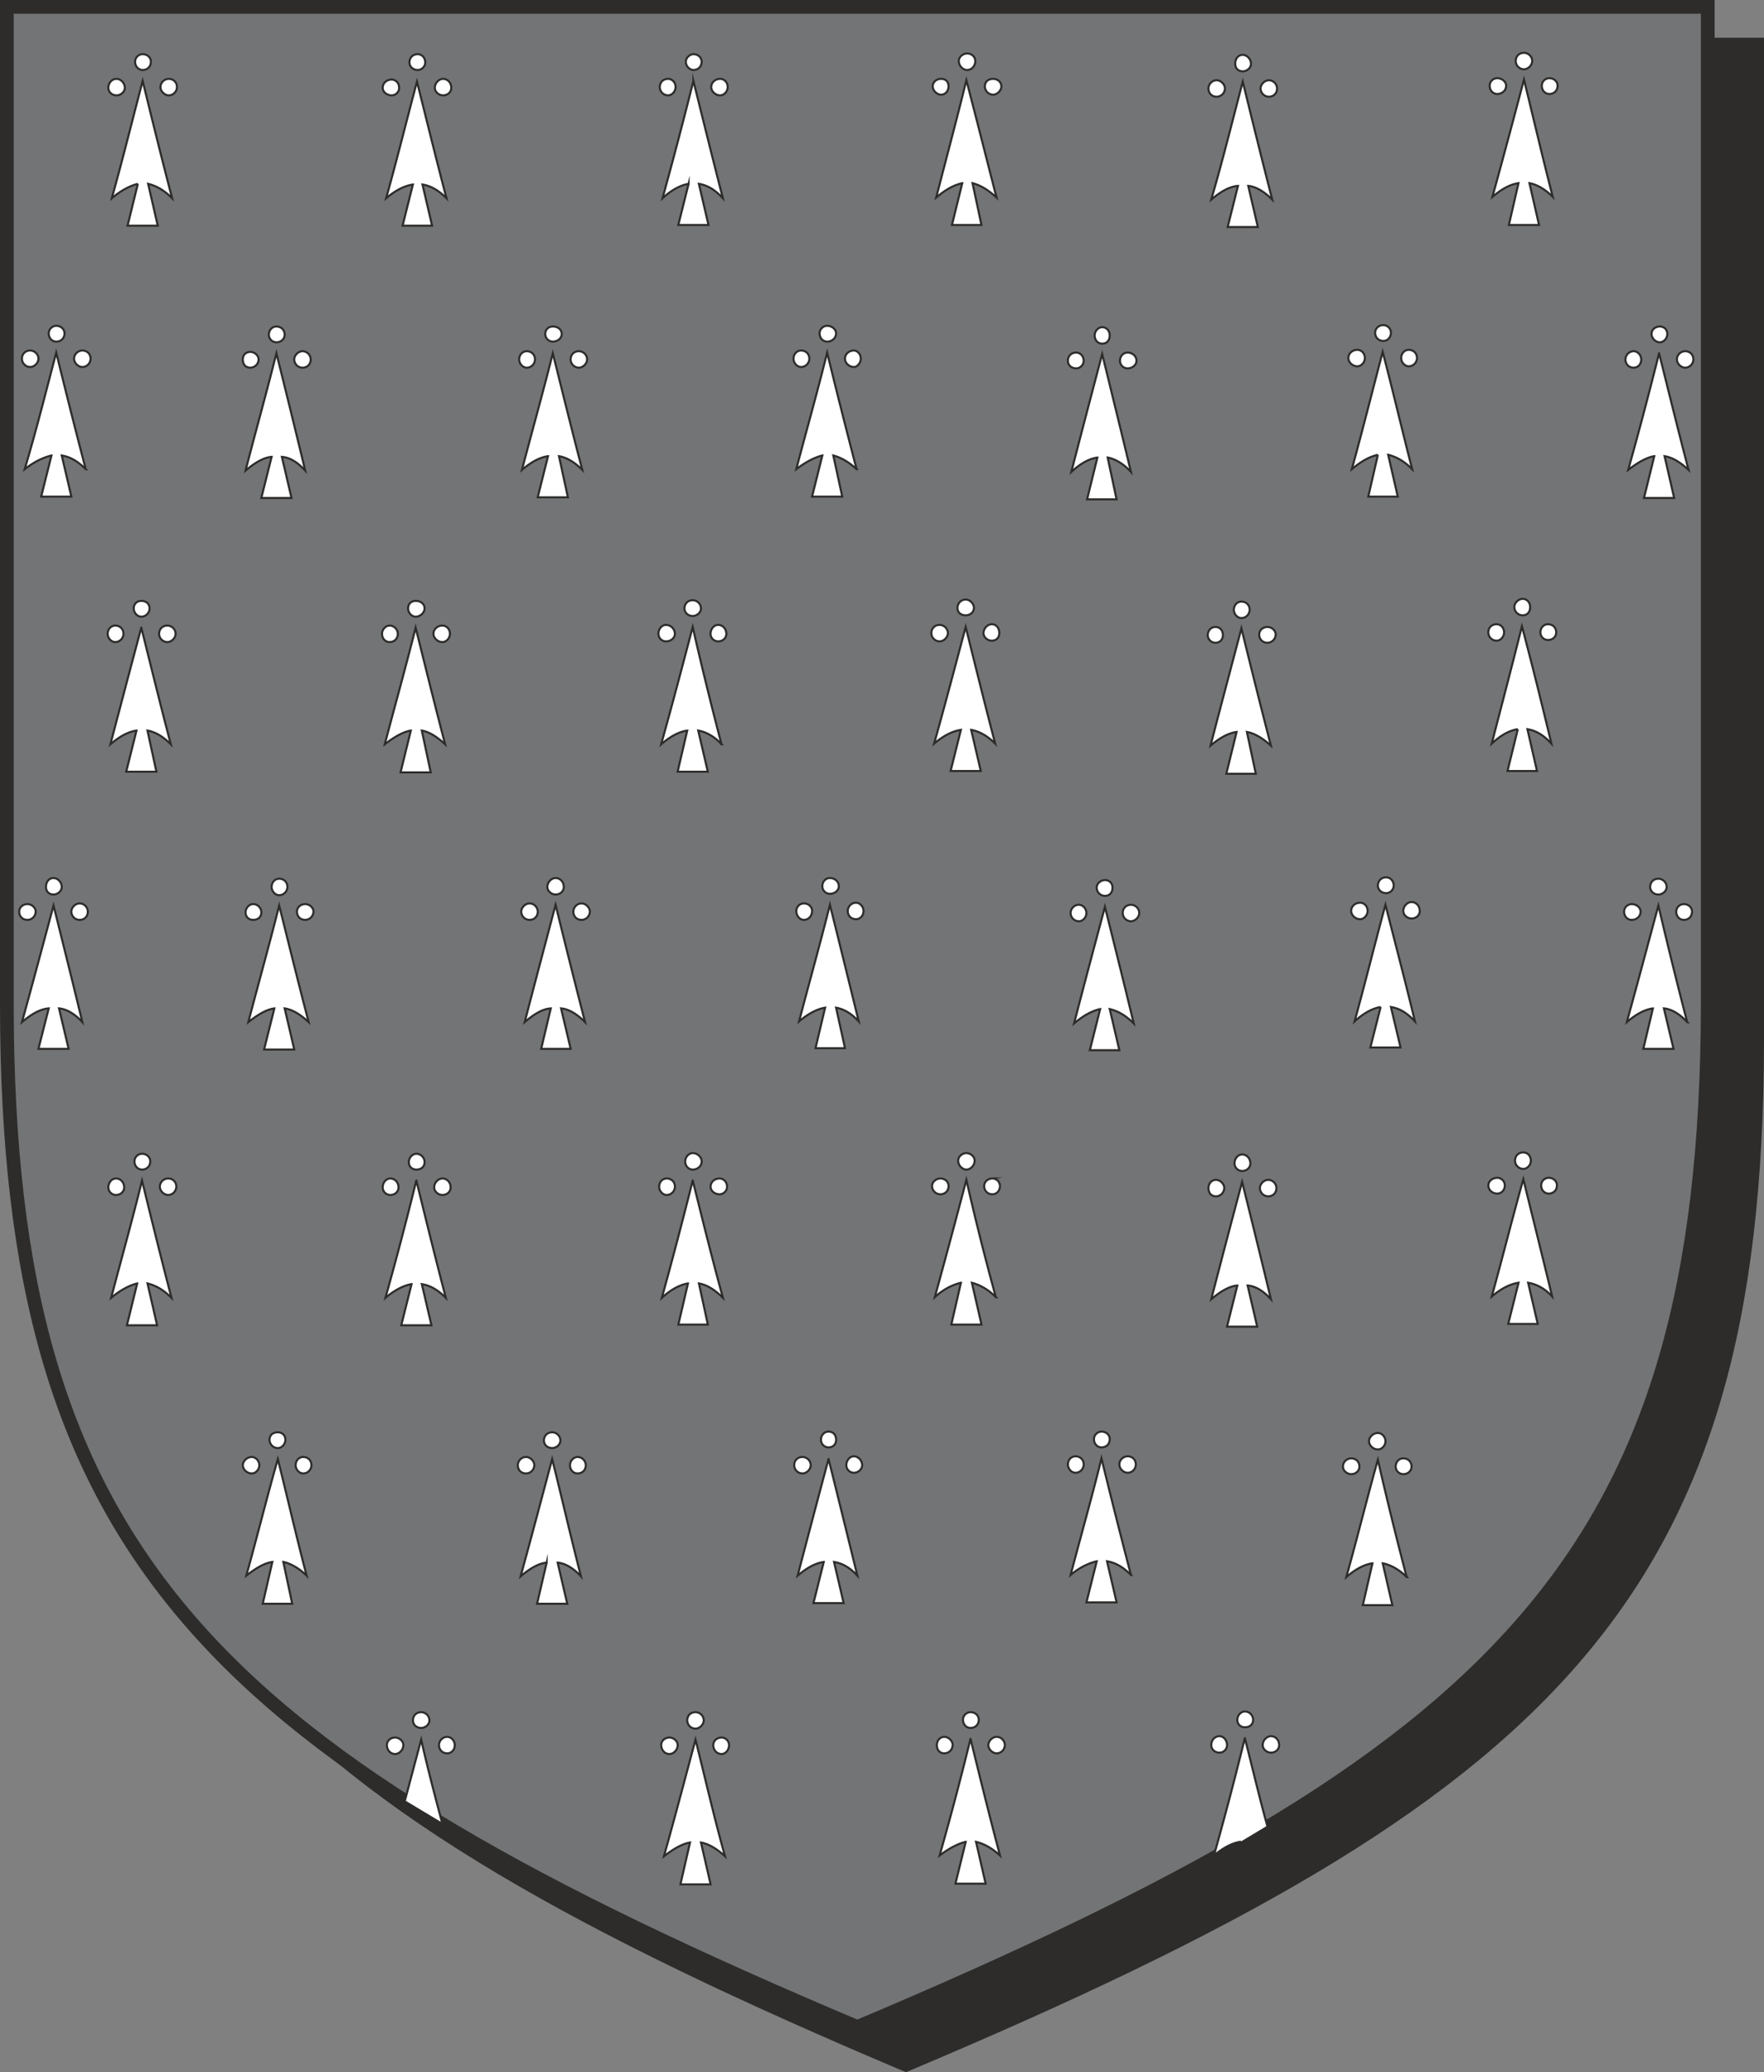
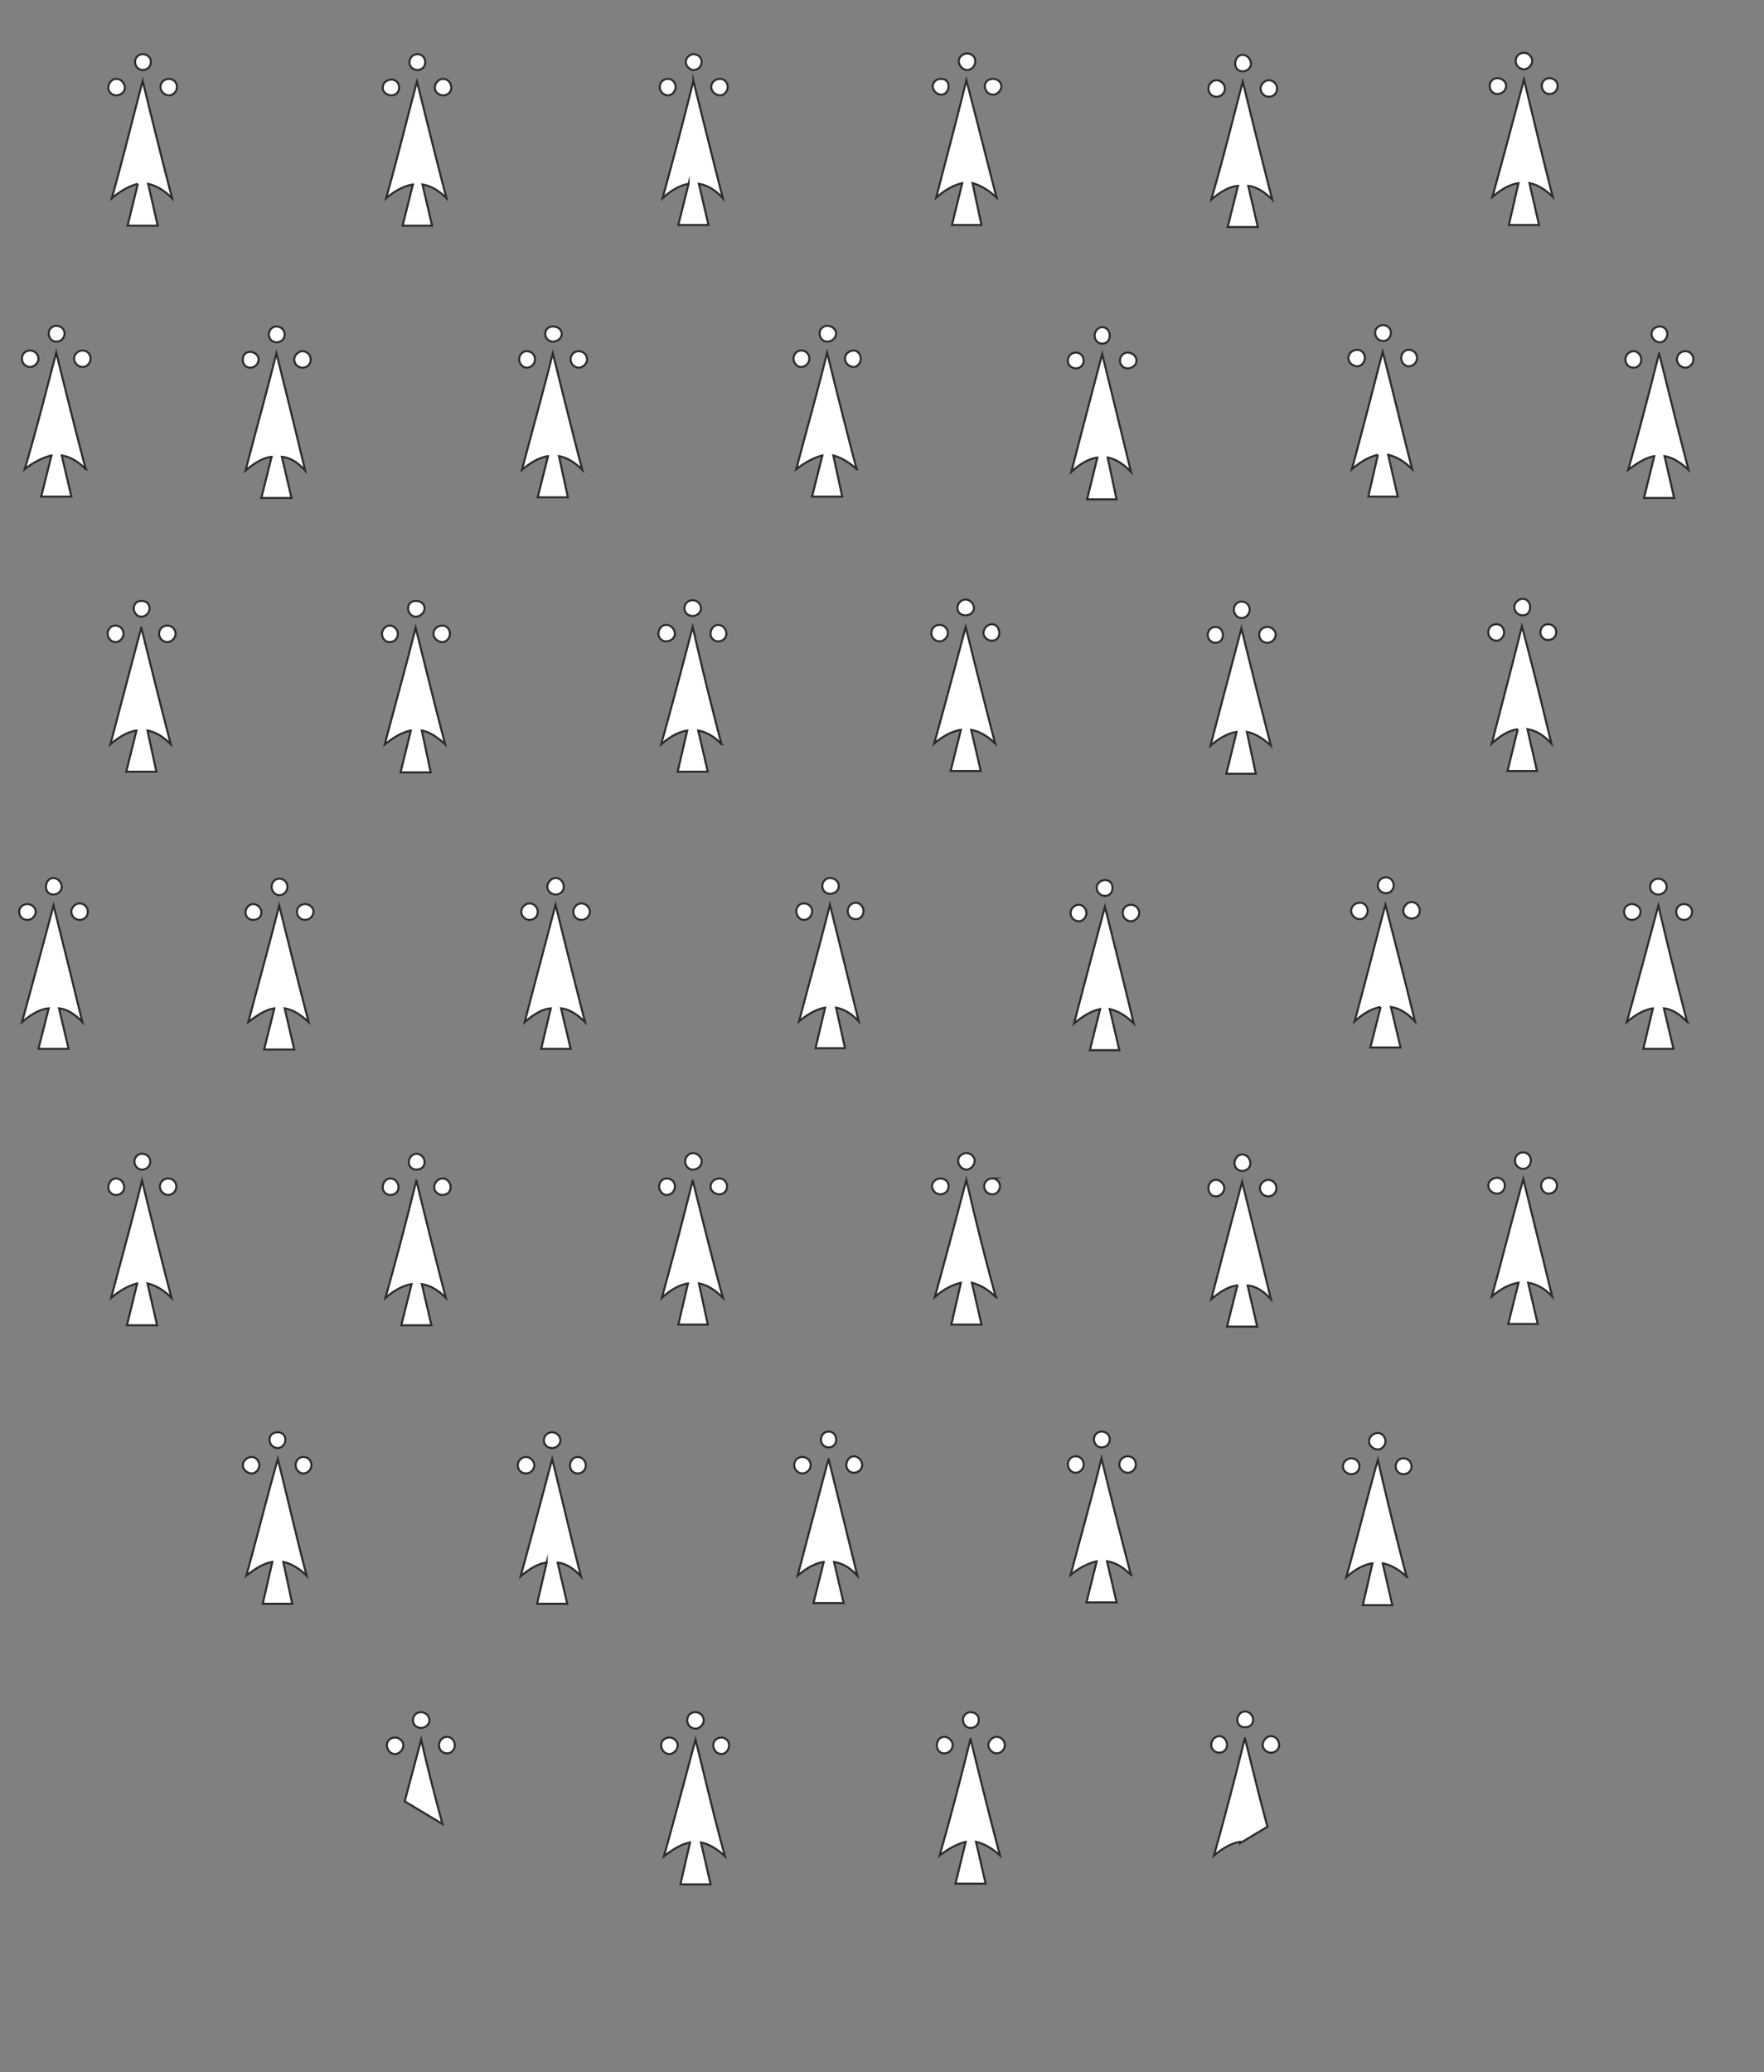
<svg xmlns="http://www.w3.org/2000/svg" width="246.912" height="290.002" viewBox="0 0 185.184 217.501">
  <rect x="0" y="0" width="185.184" height="217.501" fill="#808080" stroke="none" />
-   <path d="M300.158 528.945c67.68-28.512 89.208-49.176 89.352-107.136V316.905H210.95v104.832c.072 58.032 21.672 78.696 89.208 107.208z" style="fill:#2d2c2b;stroke:#2d2c2b;stroke-width:1.44;stroke-miterlimit:10.433" transform="translate(-205.046 -312.225)" />
-   <path d="M295.046 524.985c67.608-28.512 89.136-49.176 89.28-107.136V312.945h-178.56v104.904c.072 57.96 21.6 78.552 89.28 107.136z" style="fill:#727475;stroke:#2d2c2b;stroke-width:1.44;stroke-miterlimit:10.433" transform="translate(-205.046 -312.225)" />
  <path d="m219.518 331.52-1.08 4.393h3.168l-1.008-4.392c.864.216 1.656.648 2.52 1.512-1.08-4.104-2.088-8.208-3.096-12.312-1.08 4.104-2.088 8.208-3.24 12.312.936-.792 1.872-1.296 2.736-1.512zm.504-13.607c.504 0 .864.36.864.792 0 .504-.36.864-.864.864-.432 0-.792-.36-.792-.864 0-.432.36-.792.792-.792zm2.736 2.592c.504 0 .864.36.864.864 0 .432-.36.864-.864.864-.432 0-.864-.432-.864-.864 0-.504.432-.864.864-.864zm-5.472 0c.432 0 .864.432.864.936 0 .432-.432.792-.864.792-.504 0-.864-.36-.864-.792 0-.504.36-.936.864-.936zm31.104 11.088-1.08 4.32h3.096l-1.008-4.32c.864.144 1.656.576 2.52 1.44-1.08-4.104-2.088-8.208-3.096-12.24-1.08 4.032-2.088 8.136-3.24 12.24.936-.792 1.872-1.296 2.808-1.44zm.504-13.68c.432 0 .792.36.792.864 0 .432-.36.792-.792.792-.504 0-.864-.36-.864-.792 0-.504.36-.864.864-.864zm2.664 2.592c.504 0 .864.432.864.936 0 .432-.36.792-.864.792-.432 0-.864-.36-.864-.792 0-.504.432-.936.864-.936zm-5.4.072c.432 0 .792.36.792.864 0 .432-.36.792-.792.792-.504 0-.936-.36-.936-.792 0-.504.432-.864.936-.864zm31.176 10.943-1.08 4.32h3.168l-1.008-4.32c.864.145 1.656.577 2.52 1.513-1.08-4.176-2.088-8.28-3.096-12.312a526.488 526.488 0 0 1-3.24 12.312c.936-.864 1.872-1.368 2.736-1.512zm.504-13.607c.504 0 .864.36.864.792 0 .504-.36.864-.864.864-.36 0-.792-.36-.792-.864 0-.432.432-.792.792-.792zm2.808 2.592c.432 0 .792.36.792.864 0 .432-.36.864-.792.864-.504 0-.936-.432-.936-.864 0-.504.432-.864.936-.864zm-5.472 0c.432 0 .792.36.792.864 0 .432-.36.864-.792.864a.875.875 0 0 1-.864-.864c0-.504.36-.864.864-.864zm30.888 10.944-1.08 4.392h3.096l-.936-4.392c.792.216 1.584.648 2.52 1.512-1.08-4.176-2.088-8.208-3.168-12.312-1.008 4.104-2.088 8.136-3.168 12.312.936-.792 1.8-1.296 2.736-1.512zm.504-13.609c.504 0 .864.36.864.793 0 .504-.36.936-.864.936-.432 0-.864-.432-.864-.936 0-.432.432-.792.864-.792zm2.736 2.665c.432 0 .864.288.864.792 0 .432-.432.864-.864.864a.875.875 0 0 1-.864-.864c0-.504.36-.792.864-.792zm-5.472 0c.504 0 .792.288.792.792 0 .432-.288.864-.792.864-.432 0-.864-.432-.864-.864 0-.504.432-.792.864-.792zm31.176 11.232-1.08 4.32h3.168l-1.008-4.32c.792.072 1.656.576 2.52 1.44-1.08-4.176-2.088-8.28-3.096-12.384-1.08 4.104-2.088 8.208-3.312 12.384.936-.792 1.872-1.368 2.808-1.44zm.504-13.752c.432 0 .864.432.864.936 0 .432-.432.792-.864.792-.504 0-.792-.36-.792-.792 0-.504.288-.936.792-.936zm2.736 2.664c.504 0 .864.432.864.864 0 .504-.36.864-.864.864a.875.875 0 0 1-.864-.864c0-.432.432-.864.864-.864zm-5.472 0c.432 0 .864.432.864.864a.875.875 0 0 1-.864.864c-.504 0-.864-.36-.864-.864 0-.432.36-.864.864-.864zm31.68 10.8-1.008 4.392h3.168l-1.008-4.392c.792.144 1.656.648 2.448 1.44-1.08-4.176-2.016-8.208-3.024-12.312-1.08 4.104-2.16 8.136-3.312 12.312.936-.792 1.8-1.296 2.736-1.44zm.576-13.68c.432 0 .864.36.864.864 0 .432-.432.864-.864.864a.875.875 0 0 1-.864-.864c0-.504.36-.864.864-.864zm2.664 2.664c.504 0 .864.36.864.792 0 .504-.36.864-.864.864-.432 0-.792-.36-.792-.864 0-.432.36-.792.792-.792zm-5.472 0c.504 0 .936.36.936.792 0 .504-.432.864-.936.864-.432 0-.792-.36-.792-.864 0-.432.36-.792.792-.792zm16.488 39.672-1.08 4.392h3.168l-1.008-4.392c.864.144 1.656.648 2.52 1.44-1.08-4.104-2.088-8.208-3.096-12.24a442.444 442.444 0 0 1-3.24 12.24c.936-.72 1.872-1.296 2.736-1.44zm.576-13.608c.432 0 .792.288.792.792 0 .432-.36.864-.792.864-.432 0-.864-.432-.864-.864 0-.504.432-.792.864-.792zm2.664 2.592c.504 0 .864.36.864.864 0 .432-.36.864-.864.864-.432 0-.864-.432-.864-.864 0-.504.432-.864.864-.864zm-5.4 0c.432 0 .792.432.792.864 0 .504-.36.864-.792.864-.504 0-.864-.36-.864-.864 0-.432.36-.864.864-.864zm-142.992 11.088-1.08 4.32h3.168l-1.008-4.32c.864.072 1.656.576 2.448 1.44-1.008-4.176-2.016-8.28-3.024-12.312-1.008 4.032-2.16 8.136-3.24 12.312.936-.792 1.872-1.368 2.736-1.44zm.504-13.68c.504 0 .864.36.864.864 0 .432-.36.792-.864.792a.799.799 0 0 1-.792-.792c0-.504.36-.864.792-.864zm2.736 2.592c.504 0 .864.432.864.864 0 .504-.36.864-.864.864a.875.875 0 0 1-.864-.864c0-.432.432-.864.864-.864zm-5.472.071c.432 0 .864.36.864.793a.875.875 0 0 1-.864.864c-.504 0-.792-.36-.792-.864 0-.432.288-.792.792-.792zm31.248 10.945-1.08 4.32h3.168l-.936-4.32c.792.144 1.584.576 2.448 1.44-1.08-4.104-2.088-8.208-3.096-12.24-1.008 4.032-2.16 8.136-3.24 12.24.936-.792 1.8-1.296 2.736-1.44zm.504-13.608c.504 0 .936.288.936.792 0 .432-.432.792-.936.792a.799.799 0 0 1-.792-.792c0-.504.36-.792.792-.792zm2.736 2.592c.432 0 .864.36.864.864 0 .432-.432.864-.864.864a.875.875 0 0 1-.864-.864c0-.504.36-.864.864-.864zm-5.472 0c.504 0 .864.36.864.864 0 .432-.36.864-.864.864-.432 0-.792-.432-.792-.864 0-.504.36-.864.792-.864zm31.032 10.944-1.08 4.32h3.168l-.936-4.32c.792.216 1.584.648 2.448 1.44a761.23 761.23 0 0 1-3.096-12.24c-1.008 4.104-2.16 8.136-3.24 12.24.936-.72 1.872-1.224 2.736-1.44zm.504-13.608c.504 0 .936.36.936.792 0 .504-.432.864-.936.864-.432 0-.792-.36-.792-.864 0-.432.36-.792.792-.792zm2.808 2.592c.36 0 .72.36.72.864 0 .432-.36.864-.72.864-.504 0-.936-.432-.936-.864 0-.504.432-.864.936-.864zm-5.544 0c.504 0 .864.36.864.864 0 .432-.36.864-.864.864-.432 0-.792-.432-.792-.864 0-.504.36-.864.792-.864zm31.104 11.232-1.08 4.392h3.096l-.936-4.392c.792.144 1.656.648 2.448 1.512-1.008-4.176-2.016-8.28-3.024-12.384-1.08 4.104-2.16 8.208-3.24 12.384.936-.864 1.8-1.368 2.736-1.512zm.504-13.68c.504 0 .792.432.792.864 0 .504-.288.864-.792.864-.432 0-.792-.36-.792-.864 0-.432.36-.864.792-.864zm2.664 2.664c.504 0 .936.36.936.864 0 .432-.432.792-.936.792a.799.799 0 0 1-.792-.792c0-.504.36-.864.792-.864zm-5.4 0c.432 0 .792.36.792.864 0 .432-.36.792-.792.792-.504 0-.864-.36-.864-.792 0-.504.36-.864.864-.864zm31.68 10.727-1.008 4.393h3.096l-1.008-4.392c.864.216 1.656.648 2.52 1.512-1.08-4.176-2.016-8.208-3.096-12.312-1.08 4.104-2.088 8.136-3.24 12.312.936-.792 1.8-1.296 2.736-1.512zm.576-13.607c.432 0 .792.36.792.792 0 .504-.36.864-.792.864-.504 0-.864-.36-.864-.864 0-.432.36-.792.864-.792zm2.664 2.592c.504 0 .864.36.864.864 0 .432-.36.864-.864.864-.432 0-.792-.432-.792-.864 0-.504.36-.864.792-.864zm-5.4 0c.432 0 .792.36.792.864 0 .432-.36.864-.792.864-.504 0-.936-.432-.936-.864 0-.504.432-.864.936-.864zm-128.16 39.96-1.08 4.32h3.168l-.936-4.32c.792.144 1.584.576 2.448 1.44-1.08-4.104-2.088-8.208-3.096-12.24a2900.39 2900.39 0 0 0-3.24 12.24c.936-.792 1.8-1.296 2.736-1.44zm.504-13.608c.504 0 .864.288.864.792 0 .432-.36.864-.864.864-.432 0-.792-.432-.792-.864 0-.504.36-.792.792-.792zm2.736 2.592c.432 0 .864.36.864.864 0 .432-.432.864-.864.864a.875.875 0 0 1-.864-.864c0-.504.36-.864.864-.864zm-5.472 0c.504 0 .864.36.864.864 0 .432-.36.864-.864.864-.432 0-.792-.432-.792-.864 0-.504.36-.864.792-.864zm31.032 11.016-1.08 4.392h3.168l-.936-4.392c.792.144 1.584.648 2.448 1.44-1.08-4.104-2.088-8.208-3.096-12.24-1.008 4.032-2.16 8.136-3.24 12.24.936-.72 1.872-1.296 2.736-1.44zm.504-13.608c.504 0 .936.288.936.792 0 .432-.432.864-.936.864-.432 0-.792-.432-.792-.864 0-.504.36-.792.792-.792zm2.808 2.592c.432 0 .792.36.792.864 0 .432-.36.864-.792.864-.504 0-.936-.432-.936-.864 0-.504.432-.864.936-.864zm-5.544 0c.504 0 .864.432.864.864 0 .504-.36.864-.864.864-.432 0-.792-.36-.792-.864 0-.432.36-.864.792-.864zm31.248 11.016-1.008 4.32h3.168l-1.008-4.32c.792.144 1.656.576 2.448 1.44a383.143 383.143 0 0 1-3.024-12.312c-1.08 4.104-2.16 8.208-3.312 12.312.936-.792 1.8-1.296 2.736-1.44zm.576-13.68c.432 0 .864.36.864.864 0 .432-.432.792-.864.792-.504 0-.864-.36-.864-.792 0-.504.36-.864.864-.864zm2.664 2.592c.504 0 .864.432.864.936 0 .432-.36.792-.864.792a.799.799 0 0 1-.792-.792c0-.504.36-.936.792-.936zm-5.472 0c.504 0 .936.432.936.936 0 .432-.432.792-.936.792a.799.799 0 0 1-.792-.792c0-.504.36-.936.792-.936zm30.96 11.016-1.08 4.32h3.168l-1.008-4.32c.792.144 1.656.576 2.52 1.44-1.08-4.104-2.088-8.208-3.096-12.24-1.08 4.032-2.16 8.136-3.312 12.24.936-.792 1.872-1.296 2.808-1.44zm.504-13.68c.432 0 .864.432.864.864 0 .504-.432.792-.864.792-.504 0-.864-.288-.864-.792 0-.432.36-.864.864-.864zm2.736 2.592c.504 0 .792.432.792.936 0 .432-.288.792-.792.792-.432 0-.864-.36-.864-.792 0-.504.432-.936.864-.936zm-5.472.072c.432 0 .864.36.864.864 0 .432-.432.864-.864.864a.875.875 0 0 1-.864-.864c0-.504.36-.864.864-.864zm31.176 11.232-1.08 4.392h3.096l-.936-4.392c.792.144 1.656.648 2.52 1.44-1.08-4.176-2.088-8.208-3.096-12.312-1.08 4.104-2.16 8.136-3.24 12.312.936-.792 1.8-1.296 2.736-1.44zm.504-13.68c.504 0 .864.36.864.864 0 .432-.36.864-.864.864-.432 0-.792-.432-.792-.864 0-.504.36-.864.792-.864zm2.736 2.664c.432 0 .864.36.864.792a.875.875 0 0 1-.864.864c-.504 0-.864-.36-.864-.864 0-.432.36-.792.864-.792zm-5.472 0c.504 0 .792.36.792.864 0 .432-.288.792-.792.792a.799.799 0 0 1-.792-.792c0-.504.36-.864.792-.864zm31.752 10.727-1.08 4.393h3.096l-1.008-4.392c.864.144 1.656.576 2.52 1.512-1.008-4.176-2.016-8.28-3.096-12.312-1.008 4.032-2.088 8.136-3.168 12.312.936-.864 1.8-1.368 2.736-1.512zm.504-13.68c.504 0 .792.433.792.865 0 .504-.288.864-.792.864a.875.875 0 0 1-.864-.864c0-.432.432-.864.864-.864zm2.664 2.665c.504 0 .864.36.864.864 0 .432-.36.792-.864.792a.799.799 0 0 1-.792-.792c0-.504.36-.864.792-.864zm-5.4 0c.432 0 .792.36.792.864 0 .432-.36.864-.792.864a.875.875 0 0 1-.864-.864c0-.504.36-.864.864-.864zm16.416 40.32-1.008 4.248h3.168l-1.008-4.248c.792.072 1.656.576 2.448 1.44a503.367 503.367 0 0 1-3.024-12.24c-1.08 4.032-2.16 8.064-3.312 12.24.936-.792 1.8-1.296 2.736-1.44zm.576-13.608c.432 0 .864.36.864.864 0 .432-.432.792-.864.792-.504 0-.864-.36-.864-.792 0-.504.36-.864.864-.864zm2.664 2.663c.504 0 .864.36.864.793 0 .504-.36.864-.864.864-.432 0-.792-.36-.792-.864 0-.432.36-.792.792-.792zm-5.472 0c.504 0 .936.36.936.793 0 .504-.432.864-.936.864-.432 0-.792-.36-.792-.864 0-.432.36-.792.792-.792zm-166.176 10.945-1.08 4.248h3.168l-1.008-4.248c.792.072 1.656.576 2.448 1.44-1.008-4.176-2.016-8.208-3.024-12.24-1.08 4.032-2.16 8.064-3.312 12.24.936-.792 1.872-1.368 2.808-1.44zm.504-13.68c.432 0 .864.432.864.936 0 .432-.432.792-.864.792-.504 0-.792-.36-.792-.792 0-.504.288-.936.792-.936zm2.736 2.664c.504 0 .864.432.864.864 0 .504-.36.864-.864.864a.875.875 0 0 1-.864-.864c0-.432.432-.864.864-.864zm-5.472.071c.432 0 .864.36.864.793a.875.875 0 0 1-.864.864c-.504 0-.864-.36-.864-.864 0-.432.36-.792.864-.792zm2.52-47.087-1.08 4.32h3.168l-1.008-4.32c.864.144 1.656.576 2.52 1.44a761.23 761.23 0 0 1-3.096-12.24c-1.08 4.104-2.088 8.136-3.312 12.24 1.008-.792 1.944-1.224 2.808-1.44zm.504-13.608c.504 0 .864.36.864.792 0 .504-.36.864-.864.864-.432 0-.792-.36-.792-.864 0-.432.36-.792.792-.792zm2.736 2.592c.504 0 .864.36.864.864 0 .432-.36.864-.864.864-.432 0-.864-.432-.864-.864 0-.504.432-.864.864-.864zm-5.472 0c.432 0 .864.36.864.864 0 .432-.432.864-.864.864a.875.875 0 0 1-.864-.864c0-.504.36-.864.864-.864zm25.632 69.048-1.08 4.32h3.168l-1.008-4.32c.864.144 1.656.648 2.52 1.44-1.08-4.104-2.088-8.208-3.096-12.24-1.008 4.032-2.16 8.136-3.24 12.24.936-.72 1.8-1.296 2.736-1.44zm.504-13.608c.504 0 .864.36.864.864 0 .432-.36.864-.864.864-.432 0-.792-.432-.792-.864 0-.504.36-.864.792-.864zm2.736 2.663c.432 0 .864.36.864.793a.875.875 0 0 1-.864.864c-.504 0-.864-.36-.864-.864 0-.432.36-.792.864-.792zm-5.472 0c.504 0 .864.433.864.865 0 .504-.36.792-.864.792-.432 0-.792-.288-.792-.792 0-.432.36-.864.792-.864zm31.248 10.945-1.008 4.248h3.096l-1.008-4.248c.792.072 1.656.576 2.52 1.44-1.08-4.176-2.088-8.208-3.096-12.312-1.08 4.104-2.16 8.136-3.24 12.312.936-.792 1.8-1.368 2.736-1.44zm.504-13.68c.504 0 .864.432.864.936 0 .432-.36.792-.864.792-.432 0-.864-.36-.864-.792 0-.504.432-.936.864-.936zm2.736 2.664c.432 0 .864.432.864.864a.875.875 0 0 1-.864.864c-.504 0-.864-.36-.864-.864 0-.432.36-.864.864-.864zm-5.472 0c.504 0 .864.432.864.864 0 .504-.36.864-.864.864a.875.875 0 0 1-.864-.864c0-.432.432-.864.864-.864zm31.032 10.944-1.008 4.248h3.096l-.936-4.248c.792.144 1.584.576 2.376 1.44-1.008-4.104-2.016-8.208-3.024-12.24-1.008 4.032-2.16 8.136-3.24 12.24.936-.792 1.872-1.296 2.736-1.44zm.504-13.608c.504 0 .936.36.936.864 0 .432-.432.792-.936.792a.799.799 0 0 1-.792-.792c0-.504.36-.864.792-.864zm2.736 2.592c.432 0 .792.432.792.864 0 .504-.36.864-.792.864-.504 0-.864-.36-.864-.864 0-.432.36-.864.864-.864zm-5.472.072c.504 0 .864.36.864.792 0 .504-.36.936-.864.936-.432 0-.792-.432-.792-.936 0-.432.36-.792.792-.792zm31.104 11.088-1.08 4.32h3.096l-1.008-4.32c.864.216 1.656.648 2.52 1.512-1.008-4.176-2.016-8.208-3.024-12.24-1.08 4.032-2.16 8.064-3.24 12.24.936-.792 1.8-1.296 2.736-1.512zm.504-13.537c.504 0 .792.36.792.793 0 .504-.288.864-.792.864a.875.875 0 0 1-.864-.864c0-.432.432-.792.864-.792zm2.736 2.593c.432 0 .864.36.864.864 0 .432-.432.864-.864.864a.875.875 0 0 1-.864-.864c0-.504.36-.864.864-.864zm-5.472 0c.432 0 .792.432.792.864s-.36.864-.792.864a.875.875 0 0 1-.864-.864c0-.432.36-.864.864-.864zm31.68 10.727-1.08 4.249h3.168l-1.008-4.248c.864.144 1.656.576 2.52 1.512-1.008-4.176-2.088-8.28-3.096-12.24-1.08 3.96-2.088 8.064-3.24 12.24.936-.864 1.872-1.368 2.736-1.512zm.576-13.607c.432 0 .792.36.792.864 0 .432-.36.792-.792.792-.504 0-.864-.36-.864-.792 0-.504.36-.864.864-.864zm2.664 2.592c.504 0 .864.432.864.936 0 .432-.36.792-.864.792-.432 0-.864-.36-.864-.792 0-.504.432-.936.864-.936zm-5.4.072c.432 0 .792.36.792.864 0 .432-.36.864-.792.864-.504 0-.936-.432-.936-.864 0-.504.432-.864.936-.864zm-128.376 39.96-1.08 4.392h3.168l-1.008-4.392c.864.216 1.656.648 2.52 1.512-1.08-4.104-2.088-8.208-3.096-12.312-1.008 4.104-2.16 8.208-3.24 12.312.936-.792 1.872-1.296 2.736-1.512zm.504-13.608c.504 0 .864.36.864.792 0 .504-.36.864-.864.864-.432 0-.792-.36-.792-.864 0-.432.36-.792.792-.792zm2.736 2.591c.504 0 .864.36.864.865 0 .432-.36.864-.864.864-.432 0-.864-.432-.864-.864 0-.504.432-.864.864-.864zm-5.472 0c.504 0 .864.433.864.937 0 .432-.36.792-.864.792a.799.799 0 0 1-.792-.792c0-.504.36-.936.792-.936zm31.032 11.089-1.08 4.32h3.168l-1.008-4.32c.864.144 1.656.576 2.52 1.44-1.08-4.104-2.088-8.208-3.096-12.312a387.99 387.99 0 0 1-3.24 12.312c.936-.792 1.872-1.296 2.736-1.44zm.504-13.68c.504 0 .864.432.864.864 0 .504-.36.792-.864.792-.432 0-.792-.288-.792-.792 0-.432.36-.864.792-.864zm2.736 2.591c.504 0 .864.433.864.937 0 .432-.36.792-.864.792-.432 0-.864-.36-.864-.792 0-.504.432-.936.864-.936zm-5.472 0c.504 0 .864.433.864.937 0 .432-.36.792-.864.792a.799.799 0 0 1-.792-.792c0-.504.36-.936.792-.936zm31.248 11.017-1.008 4.32h3.096l-.936-4.32c.792.144 1.584.576 2.52 1.512-1.152-4.176-2.16-8.28-3.168-12.312a526.488 526.488 0 0 1-3.24 12.312c.936-.864 1.872-1.368 2.736-1.512zm.504-13.68c.504 0 .936.432.936.864 0 .504-.432.864-.936.864-.432 0-.792-.36-.792-.864 0-.432.36-.864.792-.864zm2.808 2.663c.432 0 .792.36.792.865 0 .432-.36.792-.792.792-.504 0-.936-.36-.936-.792 0-.504.432-.864.936-.864zm-5.544 0c.504 0 .864.36.864.865 0 .432-.36.864-.864.864-.432 0-.792-.432-.792-.864 0-.504.36-.864.792-.864zm30.888 10.945-1.008 4.392h3.168l-1.008-4.392c.792.216 1.656.648 2.52 1.512a279.948 279.948 0 0 1-3.096-12.312c-1.08 4.104-2.16 8.136-3.312 12.312.936-.864 1.872-1.296 2.736-1.512zm.576-13.608c.432 0 .864.36.864.792 0 .504-.432.936-.864.936s-.864-.432-.864-.936c0-.432.432-.792.864-.792zm2.736 2.663a.8.8 0 0 1 .792.793c0 .504-.36.864-.792.864-.504 0-.864-.36-.864-.864 0-.432.36-.792.864-.792zm-5.472 0c.504 0 .864.36.864.793 0 .504-.36.864-.864.864a.875.875 0 0 1-.864-.864c0-.432.432-.792.864-.792zm31.176 11.233-1.08 4.32h3.168l-1.008-4.32c.864.072 1.656.576 2.448 1.44-1.008-4.176-2.016-8.28-3.024-12.312-1.08 4.032-2.16 8.136-3.24 12.312.936-.792 1.872-1.368 2.736-1.44zm.504-13.753c.504 0 .864.433.864.937 0 .432-.36.792-.864.792a.799.799 0 0 1-.792-.792c0-.504.36-.936.792-.936zm2.736 2.665c.504 0 .864.432.864.864 0 .504-.36.864-.864.864a.875.875 0 0 1-.864-.864c0-.432.432-.864.864-.864zm-5.472 0c.432 0 .864.432.864.864a.875.875 0 0 1-.864.864c-.504 0-.792-.36-.792-.864 0-.432.288-.864.792-.864zm31.752 10.8-1.08 4.32h3.096l-1.008-4.32c.864.144 1.728.576 2.52 1.44-1.008-4.176-2.016-8.208-3.024-12.312-1.152 4.104-2.16 8.136-3.312 12.312.936-.792 1.872-1.296 2.808-1.44zm.504-13.68c.432 0 .792.36.792.864 0 .432-.36.864-.792.864a.875.875 0 0 1-.864-.864c0-.504.36-.864.864-.864zm2.664 2.664c.504 0 .864.36.864.792 0 .504-.36.864-.864.864-.432 0-.792-.36-.792-.864 0-.432.36-.792.792-.792zm-5.4 0c.432 0 .792.36.792.792 0 .504-.36.864-.792.864-.504 0-.936-.36-.936-.864 0-.432.432-.792.936-.792zm-128.592 40.32-1.008 4.392h3.096l-.936-4.392c.72.144 1.656.648 2.448 1.44-1.08-4.104-2.016-8.208-3.024-12.24-1.152 4.032-2.16 8.136-3.312 12.24.936-.72 1.8-1.296 2.736-1.44zm.576-13.609c.432 0 .792.289.792.793 0 .432-.36.864-.792.864a.875.875 0 0 1-.864-.864c0-.504.36-.792.864-.792zm2.664 2.593c.504 0 .864.36.864.864 0 .432-.36.864-.864.864-.432 0-.792-.432-.792-.864 0-.504.36-.864.792-.864zm-5.4 0c.432 0 .792.432.792.864s-.36.864-.792.864c-.504 0-.936-.432-.936-.864s.432-.864.936-.864zm30.96 11.087-1.008 4.32h3.168l-1.008-4.32c.792.073 1.656.577 2.448 1.44-1.08-4.175-2.016-8.28-3.024-12.311-1.08 4.032-2.16 8.136-3.312 12.312.936-.792 1.872-1.368 2.736-1.44zm.576-13.68c.432 0 .864.36.864.865 0 .432-.432.792-.864.792-.504 0-.864-.36-.864-.792 0-.504.36-.864.864-.864zm2.664 2.593c.504 0 .864.432.864.864 0 .504-.36.864-.864.864-.432 0-.792-.36-.792-.864 0-.432.36-.864.792-.864zm-5.4 0c.432 0 .864.432.864.864a.875.875 0 0 1-.864.864c-.504 0-.864-.36-.864-.864 0-.432.36-.864.864-.864zm31.248 11.016-1.08 4.32h3.168l-1.008-4.32c.864.144 1.656.576 2.448 1.44-1.008-4.104-2.016-8.208-3.024-12.24a2900.39 2900.39 0 0 0-3.24 12.24c.936-.792 1.8-1.296 2.736-1.44zm.504-13.68c.504 0 .792.36.792.864 0 .432-.288.792-.792.792a.799.799 0 0 1-.792-.792c0-.504.36-.864.792-.864zm2.664 2.591c.432 0 .864.433.864.937 0 .432-.432.792-.864.792a.799.799 0 0 1-.792-.792c0-.504.36-.936.792-.936zm-5.4.073c.432 0 .864.36.864.864 0 .432-.432.864-.864.864a.875.875 0 0 1-.864-.864c0-.504.36-.864.864-.864zm30.888 10.944-1.08 4.32h3.168l-1.008-4.32c.864.144 1.656.576 2.52 1.44a761.23 761.23 0 0 1-3.096-12.24c-1.008 4.104-2.16 8.136-3.24 12.24.936-.792 1.872-1.224 2.736-1.44zm.504-13.608c.504 0 .864.36.864.792 0 .504-.36.864-.864.864-.432 0-.792-.36-.792-.864 0-.432.36-.792.792-.792zm2.736 2.591c.504 0 .864.36.864.865 0 .432-.36.864-.864.864-.432 0-.864-.432-.864-.864 0-.504.432-.864.864-.864zm-5.472 0c.504 0 .864.36.864.865 0 .432-.36.864-.864.864-.432 0-.792-.432-.792-.864 0-.504.36-.864.792-.864zm31.176 11.233-1.008 4.392h3.096l-1.008-4.392c.792.144 1.728.648 2.52 1.44a383.143 383.143 0 0 1-3.024-12.312c-1.152 4.104-2.16 8.208-3.312 12.312.936-.792 1.8-1.296 2.736-1.44zm.576-13.68c.432 0 .792.432.792.864s-.36.864-.792.864c-.504 0-.936-.432-.936-.864s.432-.864.936-.864zm2.664 2.664c.504 0 .864.36.864.864 0 .432-.36.792-.864.792a.799.799 0 0 1-.792-.792c0-.504.36-.864.792-.864zm-5.472 0c.504 0 .864.36.864.864 0 .432-.36.792-.864.792-.432 0-.864-.36-.864-.792 0-.504.432-.864.864-.864zm-95.4 38.376c-.792-2.952-1.584-5.976-2.232-8.856l-1.728 6.48zm-2.232-11.736c.432 0 .864.36.864.864 0 .432-.432.792-.864.792-.504 0-.864-.36-.864-.792 0-.504.36-.864.864-.864zm2.736 2.592c.432 0 .792.432.792.864 0 .504-.36.864-.792.864-.504 0-.864-.36-.864-.864 0-.432.36-.864.864-.864zm-5.472.071c.432 0 .864.36.864.793 0 .504-.432.936-.864.936-.504 0-.864-.432-.864-.936 0-.432.36-.792.864-.792zm30.96 11.017-1.008 4.392h3.168l-1.008-4.392c.792.144 1.656.648 2.52 1.44-1.152-4.104-2.088-8.208-3.096-12.24-1.08 4.032-2.16 8.136-3.312 12.24.936-.72 1.872-1.296 2.736-1.44zm.576-13.68c.432 0 .864.36.864.864 0 .432-.432.864-.864.864a.875.875 0 0 1-.864-.864c0-.504.36-.864.864-.864zm2.736 2.663a.8.8 0 0 1 .792.793c0 .504-.36.936-.792.936-.504 0-.864-.432-.864-.936 0-.432.36-.792.864-.792zm-5.472 0c.432 0 .864.36.864.793 0 .504-.432.936-.864.936-.504 0-.864-.432-.864-.936 0-.432.36-.792.864-.792zm31.104 10.945-1.08 4.392h3.168l-1.008-4.392c.864.216 1.656.648 2.52 1.44-1.08-4.032-2.088-8.136-3.096-12.24a339.04 339.04 0 0 1-3.24 12.24c.936-.72 1.872-1.224 2.736-1.44zm.504-13.608c.504 0 .864.36.864.792 0 .504-.36.864-.864.864-.432 0-.792-.36-.792-.864 0-.432.36-.792.792-.792zm2.736 2.592c.504 0 .864.432.864.864s-.36.864-.864.864c-.432 0-.864-.432-.864-.864s.432-.864.864-.864zm-5.472 0c.432 0 .864.432.864.864a.875.875 0 0 1-.864.864c-.504 0-.792-.36-.792-.864 0-.432.288-.864.792-.864zm31.032 11.016v.144l2.88-1.728c-.864-3.096-1.584-6.192-2.376-9.288a387.99 387.99 0 0 1-3.24 12.312c.936-.792 1.872-1.296 2.736-1.44zm.504-13.68c.504 0 .864.432.864.864 0 .504-.36.792-.864.792-.432 0-.792-.288-.792-.792 0-.432.36-.864.792-.864zm2.736 2.592c.504 0 .864.432.864.936 0 .432-.36.792-.864.792-.432 0-.864-.36-.864-.792 0-.504.432-.936.864-.936zm-5.4 0c.432 0 .792.432.792.936 0 .432-.36.792-.792.792-.504 0-.864-.36-.864-.792 0-.504.36-.936.864-.936z" style="fill:#fff;stroke:#2d2c2b;stroke-width:.216;stroke-miterlimit:10.433" transform="translate(-205.046 -312.225)" />
</svg>